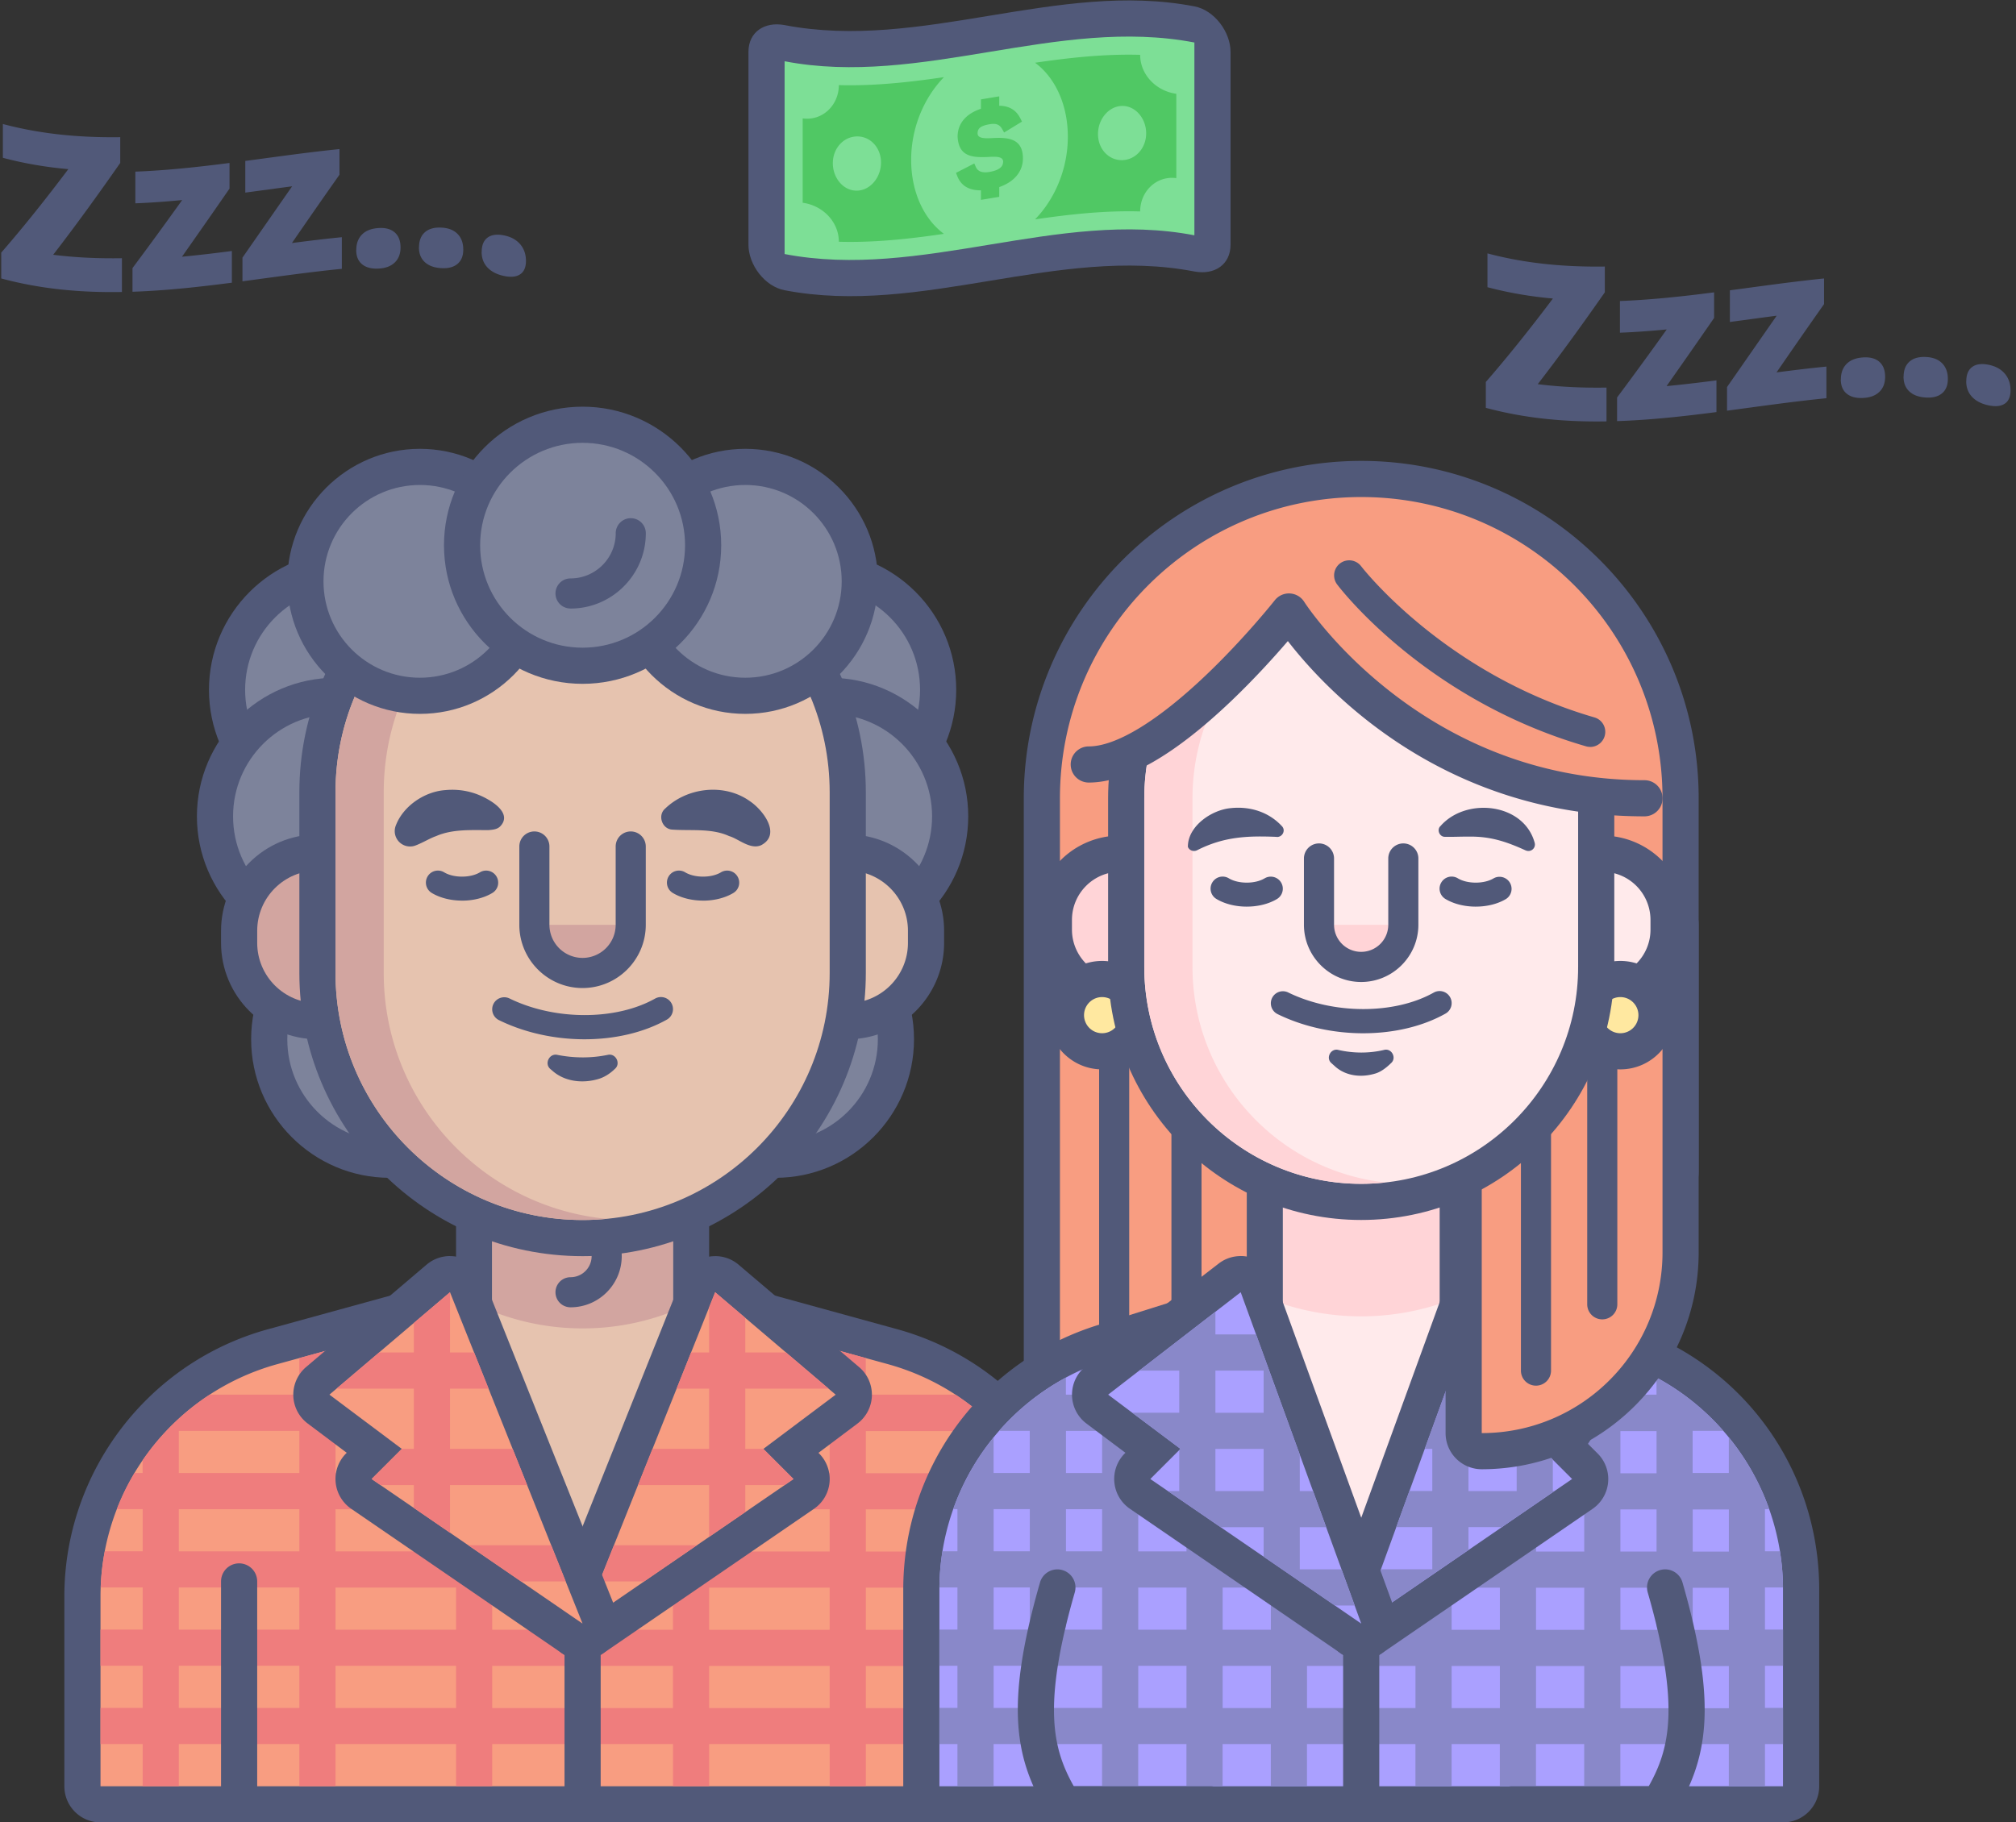
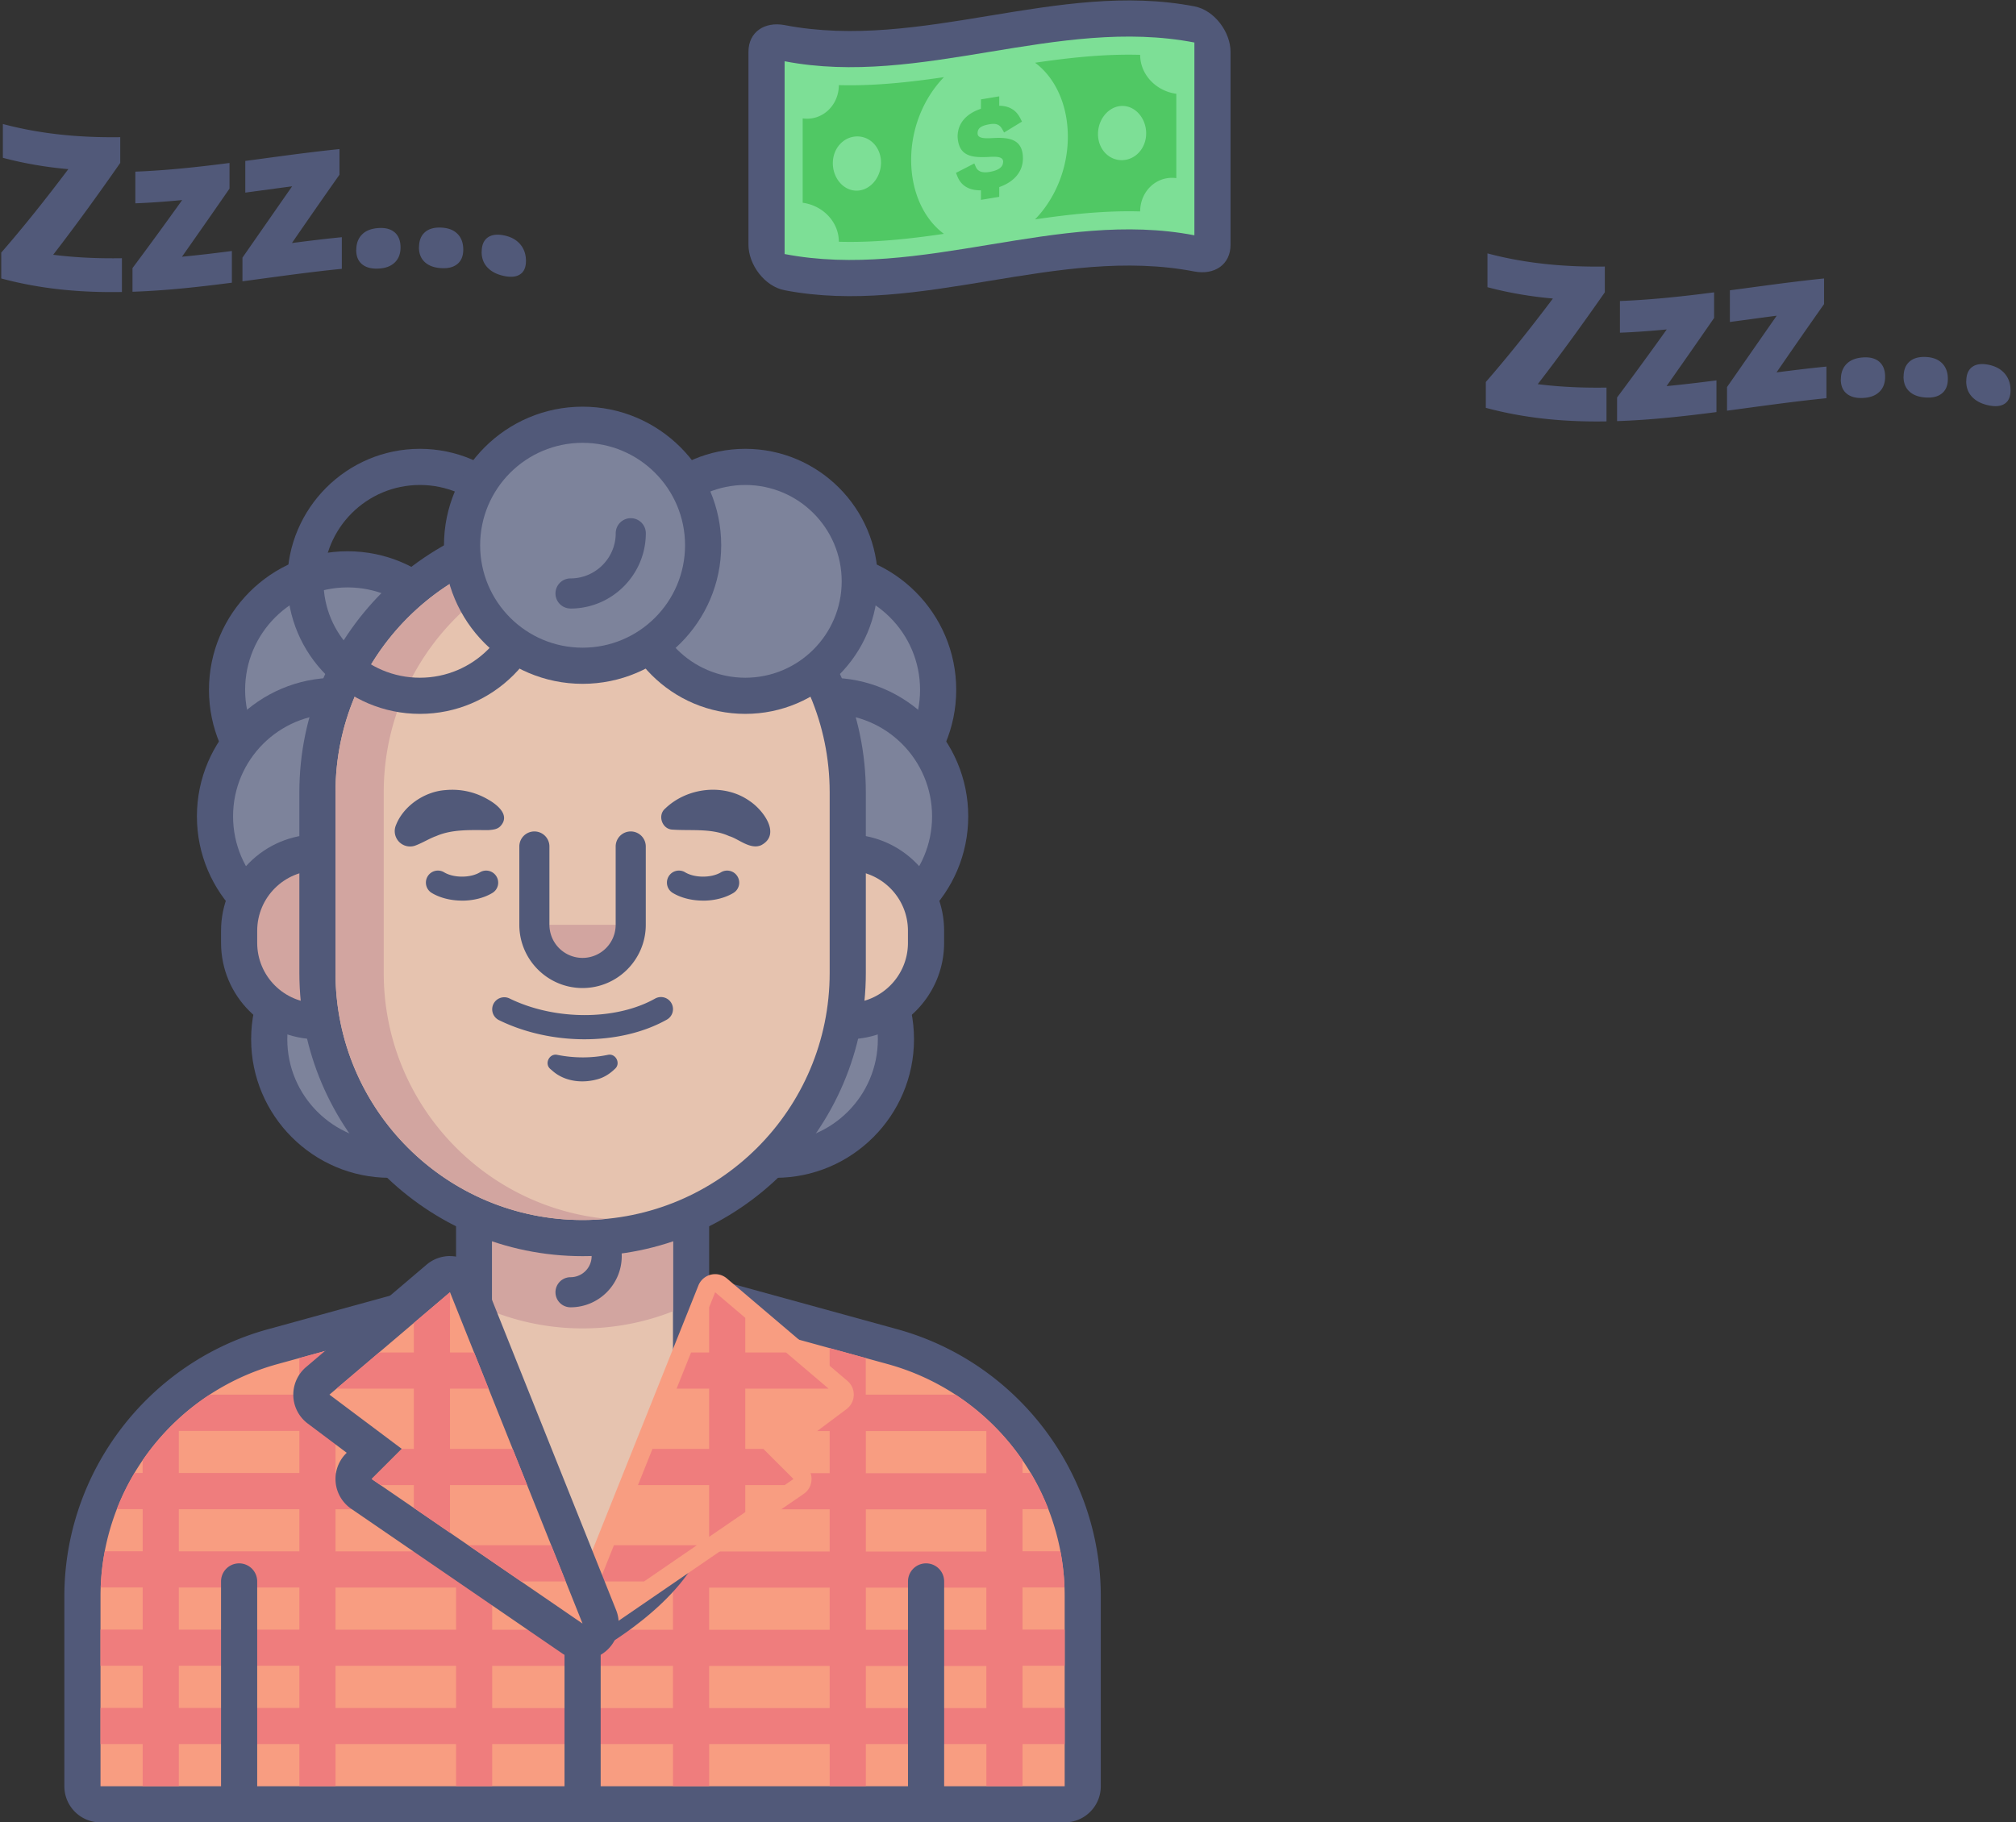
<svg xmlns="http://www.w3.org/2000/svg" width="334" height="302" fill="none">
  <rect width="100%" height="100%" fill="#333333" stroke="none" />
  <g clip-path="url(#a)">
    <path d="M16.652 299.005a2.994 2.994 0 0 1-2.995-2.995v-31.462c0-19.266 12.968-36.285 31.545-41.392l50.526-13.897c.262-.074.524-.104.793-.104.27 0 .532.037.794.104l50.519 13.897c18.576 5.107 31.545 22.126 31.545 41.392v31.462a2.994 2.994 0 0 1-2.995 2.995H16.652z" fill="#F89D81" />
    <path d="m96.521 212.15 50.526 13.897c17.334 4.769 29.344 20.53 29.344 38.501v31.462H16.651v-31.462c0-17.978 12.01-33.739 29.344-38.501l50.519-13.897m0-5.99c-.532 0-1.07.075-1.587.217l-50.519 13.897c-19.872 5.458-33.746 23.668-33.746 44.274v31.462c0 3.31 2.68 5.99 5.99 5.99h159.731c3.31 0 5.991-2.68 5.991-5.99v-31.462c0-20.606-13.875-38.816-33.747-44.282l-50.526-13.897a6.022 6.022 0 0 0-1.587-.217v.008z" fill="#515979" />
    <path d="M158.286 231.123h-14.848v-6.065l-5.99-1.647v7.712h-19.969v-13.2l-5.99-1.648v14.848h-29.95v-14.848l-5.99 1.648v13.2h-19.97v-7.712l-5.99 1.647v6.065H34.743a40.015 40.015 0 0 0-11.112 10.872v2.104h-1.348a39.62 39.62 0 0 0-2.927 5.99h4.283v6.986h-6.275a39.523 39.523 0 0 0-.681 5.99h6.956v6.986h-6.986v5.99h6.986v6.986h-6.986v5.99h6.986v6.986h5.99v-6.986h19.97v6.986h5.99v-6.986h19.968v6.986h5.99v-6.986h29.951v6.986h5.99v-6.986h19.969v6.986h5.99v-6.986h19.969v6.986h5.99v-6.986h6.986v-5.99h-6.986v-6.986h6.986v-5.99h-6.986v-6.986h6.956a39.587 39.587 0 0 0-.681-5.99h-6.275v-6.986h4.283a40.34 40.34 0 0 0-2.927-5.99h-1.348v-2.104a39.815 39.815 0 0 0-11.112-10.872h-.015zM49.597 283.034h-19.97v-6.986h19.97v6.986zm0-12.976h-19.97v-6.985h19.97v6.985zm0-12.976h-19.97v-6.985h19.97v6.985zm0-12.975h-19.97v-6.986h19.97v6.986zm25.96 38.935h-19.97v-6.986h19.97v6.986zm0-12.976h-19.97v-6.986h19.97v6.986zm0-12.976h-19.97v-6.986h19.97v6.986zm0-12.976h-19.97v-6.986h19.97v6.986zm35.94 38.935h-29.95v-6.986h29.95v6.986zm0-12.976h-29.95v-6.986h29.95v6.986zm0-12.976h-29.95v-6.985h29.95v6.985zm0-12.975h-29.95v-6.986h29.95v6.986zm25.959 38.935h-19.969v-6.986h19.969v6.986zm0-12.976h-19.969v-6.986h19.969v6.986zm0-12.976h-19.969v-6.986h19.969v6.986zm0-12.976h-19.969v-6.986h19.969v6.986zm25.959 38.935h-19.969v-6.986h19.969v6.986zm0-12.976h-19.969v-6.986h19.969v6.986zm0-12.976h-19.969v-6.985h19.969v6.985zm0-12.975h-19.969v-6.986h19.969v6.986z" fill="#EF7D7D" />
    <path d="M153.427 299.005a2.994 2.994 0 0 1-2.995-2.995v-33.941a2.994 2.994 0 1 1 5.99 0v33.941a2.994 2.994 0 0 1-2.995 2.995zM96.521 299.005a2.994 2.994 0 0 1-2.995-2.995v-33.941a2.994 2.994 0 1 1 5.99 0v33.941a2.994 2.994 0 0 1-2.995 2.995zM39.616 299.005a2.994 2.994 0 0 1-2.995-2.995v-33.941a2.994 2.994 0 1 1 5.99 0v33.941a2.994 2.994 0 0 1-2.995 2.995z" fill="#515979" />
    <path d="M135.457 134.287c11.028 0 19.969-8.941 19.969-19.97 0-11.028-8.941-19.969-19.969-19.969-11.029 0-19.97 8.941-19.97 19.969 0 11.029 8.941 19.97 19.97 19.97z" fill="#7D839B" />
    <path d="M135.456 97.343c9.375 0 16.975 7.6 16.975 16.974 0 9.375-7.6 16.975-16.975 16.975-9.374 0-16.974-7.6-16.974-16.975 0-9.374 7.6-16.974 16.974-16.974zm0-5.99c-12.661 0-22.964 10.303-22.964 22.964 0 12.662 10.303 22.965 22.964 22.965 12.662 0 22.965-10.303 22.965-22.965 0-12.661-10.303-22.964-22.965-22.964z" fill="#515979" />
    <path d="M57.586 134.287c11.029 0 19.97-8.941 19.97-19.97 0-11.028-8.941-19.969-19.97-19.969-11.029 0-19.97 8.941-19.97 19.969 0 11.029 8.941 19.97 19.97 19.97z" fill="#7D839B" />
    <path d="M57.586 97.343c9.374 0 16.974 7.6 16.974 16.974 0 9.375-7.6 16.975-16.974 16.975s-16.974-7.6-16.974-16.975c0-9.374 7.6-16.974 16.974-16.974zm0-5.99c-12.662 0-22.964 10.303-22.964 22.964 0 12.662 10.302 22.965 22.964 22.965 12.661 0 22.964-10.303 22.964-22.965 0-12.661-10.303-22.964-22.964-22.964z" fill="#515979" />
    <path d="M128.463 192.188c11.029 0 19.97-8.941 19.97-19.969 0-11.029-8.941-19.97-19.97-19.97-11.028 0-19.969 8.941-19.969 19.97 0 11.028 8.941 19.969 19.969 19.969z" fill="#7D839B" />
    <path d="M128.463 155.244c9.375 0 16.975 7.6 16.975 16.975 0 9.374-7.6 16.974-16.975 16.974-9.374 0-16.974-7.6-16.974-16.974 0-9.375 7.6-16.975 16.974-16.975zm0-5.99c-12.661 0-22.964 10.303-22.964 22.965 0 12.661 10.303 22.964 22.964 22.964 12.662 0 22.965-10.303 22.965-22.964 0-12.662-10.303-22.965-22.965-22.965z" fill="#515979" />
    <path d="M64.572 192.188c11.029 0 19.97-8.941 19.97-19.969 0-11.029-8.941-19.97-19.97-19.97-11.029 0-19.97 8.941-19.97 19.97 0 11.028 8.941 19.969 19.97 19.969z" fill="#7D839B" />
    <path d="M64.572 155.244c9.374 0 16.974 7.6 16.974 16.975 0 9.374-7.6 16.974-16.974 16.974-9.375 0-16.975-7.6-16.975-16.974 0-9.375 7.6-16.975 16.975-16.975zm0-5.99c-12.662 0-22.965 10.303-22.965 22.965 0 12.661 10.303 22.964 22.965 22.964 12.661 0 22.964-10.303 22.964-22.964 0-12.662-10.303-22.965-22.964-22.965z" fill="#515979" />
    <path d="M137.448 155.252c11.029 0 19.97-8.941 19.97-19.969 0-11.029-8.941-19.97-19.97-19.97-11.028 0-19.969 8.941-19.969 19.97 0 11.028 8.941 19.969 19.969 19.969z" fill="#7D839B" />
    <path d="M137.448 118.308c9.375 0 16.974 7.6 16.974 16.975 0 9.374-7.599 16.974-16.974 16.974-9.374 0-16.974-7.6-16.974-16.974 0-9.375 7.6-16.975 16.974-16.975zm0-5.99c-12.661 0-22.964 10.303-22.964 22.965 0 12.661 10.303 22.964 22.964 22.964 12.662 0 22.964-10.303 22.964-22.964 0-12.662-10.302-22.965-22.964-22.965z" fill="#515979" />
    <path d="M55.587 155.252c11.029 0 19.97-8.941 19.97-19.969 0-11.029-8.941-19.97-19.97-19.97-11.029 0-19.97 8.941-19.97 19.97 0 11.028 8.941 19.969 19.97 19.969z" fill="#7D839B" />
    <path d="M55.587 118.308c9.374 0 16.974 7.6 16.974 16.975 0 9.374-7.6 16.974-16.974 16.974-9.375 0-16.974-7.6-16.974-16.974 0-9.375 7.6-16.975 16.974-16.975zm0-5.99c-12.662 0-22.964 10.303-22.964 22.965 0 12.661 10.302 22.964 22.964 22.964 12.661 0 22.964-10.303 22.964-22.964 0-12.662-10.303-22.965-22.964-22.965z" fill="#515979" />
    <path d="M96.521 271.054c-.516 0-1.04-.135-1.505-.404-1.684-.981-16.465-9.846-16.465-19.558v-64.894a2.994 2.994 0 0 1 2.995-2.995h29.95a2.994 2.994 0 0 1 2.995 2.995v64.894c0 9.712-14.78 18.584-16.465 19.558a3.012 3.012 0 0 1-1.505.404z" fill="#E6C3AF" />
    <path d="M111.496 186.198v64.894c0 8.274-14.975 16.975-14.975 16.975s-14.975-8.701-14.975-16.975v-64.894h29.95zm0-5.99h-29.95c-3.31 0-5.99 2.68-5.99 5.99v64.894c0 11.157 14.96 20.412 17.955 22.149.929.539 1.97.808 3.01.808 1.041 0 2.082-.269 3.01-.808 2.995-1.745 17.955-11 17.955-22.149v-64.894c0-3.31-2.68-5.99-5.99-5.99z" fill="#515979" />
    <path d="M81.546 192.188v25.113a40.789 40.789 0 0 0 14.975 2.838 40.792 40.792 0 0 0 14.976-2.838v-25.113h-29.95z" fill="#D2A5A0" />
    <path d="M94.522 216.642a2.493 2.493 0 1 1 0-4.987 3.496 3.496 0 1 0 0-6.993 2.493 2.493 0 1 1 0-4.987c4.68 0 8.484 3.804 8.484 8.484s-3.804 8.483-8.484 8.483z" fill="#515979" />
    <path d="M140.443 169.224a2.995 2.995 0 0 1-2.995-2.995v-21.961a2.994 2.994 0 0 1 2.995-2.995c7.158 0 12.976 5.825 12.976 12.975v2c0 7.158-5.825 12.976-12.976 12.976z" fill="#E6C3AF" />
    <path d="M140.443 144.268c5.511 0 9.981 4.47 9.981 9.981v1.999c0 5.511-4.47 9.981-9.981 9.981v-21.961zm0-5.99a5.988 5.988 0 0 0-5.99 5.99v21.961a5.989 5.989 0 0 0 5.99 5.99c8.806 0 15.971-7.166 15.971-15.971v-1.999c0-8.806-7.165-15.971-15.971-15.971z" fill="#515979" />
    <path d="M52.592 169.224c-7.158 0-12.976-5.826-12.976-12.976v-2c0-7.158 5.825-12.975 12.976-12.975a2.994 2.994 0 0 1 2.995 2.995v21.961a2.995 2.995 0 0 1-2.995 2.995z" fill="#D2A5A0" />
    <path d="M52.592 144.268v21.961c-5.51 0-9.98-4.47-9.98-9.981v-1.999c0-5.511 4.47-9.981 9.98-9.981zm0-5.99c-8.805 0-15.97 7.165-15.97 15.971v1.999c0 8.805 7.165 15.971 15.97 15.971 3.31 0 5.99-2.681 5.99-5.99v-21.961c0-3.31-2.68-5.99-5.99-5.99z" fill="#515979" />
    <path d="M96.521 205.164c-24.222 0-43.93-19.707-43.93-43.93v-29.95c0-24.222 19.708-43.93 43.93-43.93s43.93 19.708 43.93 43.93v29.95c0 24.223-19.708 43.93-43.93 43.93z" fill="#E6C3AF" />
    <path d="M96.521 90.357c22.605 0 40.935 18.33 40.935 40.935v29.95c0 22.605-18.33 40.934-40.935 40.934-22.605 0-40.934-18.329-40.934-40.934v-29.95c0-22.605 18.33-40.935 40.934-40.935zm0-5.99c-25.87 0-46.924 21.048-46.924 46.925v29.95c0 25.869 21.047 46.924 46.924 46.924s46.925-21.047 46.925-46.924v-29.95c0-25.87-21.048-46.925-46.925-46.925z" fill="#515979" />
    <path d="M63.576 161.234v-29.95c0-21.257 16.21-38.725 36.936-40.732a41.395 41.395 0 0 0-3.99-.195c-22.606 0-40.935 18.33-40.935 40.935v29.95c0 22.605 18.322 40.934 40.934 40.934 1.348 0 2.68-.067 3.991-.194-20.733-2.007-36.936-19.476-36.936-40.733v-.015z" fill="#D2A5A0" />
    <path d="M104.503 153.253a7.992 7.992 0 0 1-7.99 7.989 7.992 7.992 0 0 1-7.989-7.989h15.979z" fill="#D2A5A0" />
    <path d="M96.521 163.735c-5.78 0-10.482-4.702-10.482-10.482v-12.976a2.493 2.493 0 1 1 4.986 0v12.976a5.496 5.496 0 0 0 5.489 5.488 5.496 5.496 0 0 0 5.488-5.488v-12.976a2.493 2.493 0 1 1 4.987 0v12.976c0 5.78-4.702 10.482-10.483 10.482h.015z" fill="#515979" />
-     <path d="M69.566 115.313c10.475 0 18.966-8.491 18.966-18.966 0-10.474-8.491-18.966-18.966-18.966-10.475 0-18.966 8.492-18.966 18.966 0 10.475 8.491 18.966 18.966 18.966z" fill="#7D839B" />
    <path d="M69.566 80.369c8.82 0 15.97 7.15 15.97 15.97 0 8.821-7.15 15.972-15.97 15.972S53.595 105.16 53.595 96.34s7.15-15.971 15.971-15.971zm0-5.99c-12.107 0-21.961 9.853-21.961 21.96 0 12.108 9.854 21.962 21.961 21.962s21.96-9.854 21.96-21.961c0-12.108-9.853-21.961-21.96-21.961z" fill="#515979" />
    <path d="M123.477 115.313c10.474 0 18.966-8.491 18.966-18.966 0-10.474-8.492-18.966-18.966-18.966-10.475 0-18.966 8.492-18.966 18.966 0 10.475 8.491 18.966 18.966 18.966z" fill="#7D839B" />
    <path d="M123.477 80.369c8.82 0 15.971 7.15 15.971 15.97 0 8.821-7.151 15.972-15.971 15.972-8.821 0-15.971-7.151-15.971-15.971s7.15-15.971 15.971-15.971zm0-5.99c-12.108 0-21.961 9.853-21.961 21.96 0 12.108 9.853 21.962 21.961 21.962 12.107 0 21.961-9.854 21.961-21.961 0-12.108-9.854-21.961-21.961-21.961z" fill="#515979" />
    <path d="M96.522 110.327c11.028 0 19.969-8.941 19.969-19.97 0-11.028-8.941-19.97-19.97-19.97-11.028 0-19.969 8.942-19.969 19.97 0 11.029 8.94 19.97 19.97 19.97z" fill="#7D839B" />
    <path d="M96.521 73.383c9.375 0 16.975 7.6 16.975 16.974 0 9.375-7.6 16.975-16.975 16.975-9.374 0-16.974-7.6-16.974-16.975 0-9.374 7.6-16.974 16.974-16.974zm0-5.99c-12.661 0-22.964 10.303-22.964 22.964 0 12.662 10.303 22.965 22.964 22.965 12.662 0 22.965-10.303 22.965-22.965 0-12.661-10.303-22.964-22.965-22.964z" fill="#515979" />
    <path d="M94.522 100.84a2.493 2.493 0 1 1 0-4.987c4.126 0 7.488-3.362 7.488-7.487a2.492 2.492 0 1 1 4.986 0c0 6.88-5.6 12.481-12.481 12.481l.007-.007zM76.552 149.247c-1.812 0-3.616-.427-5.024-1.273a1.999 1.999 0 0 1-.681-2.741 1.99 1.99 0 0 1 2.74-.673c1.58.95 4.343.95 5.923 0a1.991 1.991 0 0 1 2.74.681c.57.943.27 2.171-.681 2.74-1.408.846-3.22 1.273-5.024 1.273l.007-.007zM116.483 149.247c-1.812 0-3.616-.427-5.024-1.273a1.999 1.999 0 0 1-.681-2.741 1.989 1.989 0 0 1 2.74-.673c1.58.95 4.343.95 5.923 0a1.991 1.991 0 0 1 2.74.681c.569.943.27 2.171-.681 2.74-1.408.846-3.22 1.273-5.024 1.273l.007-.007zM96.851 172.226c-4.874 0-9.869-1.056-14.189-3.175a1.999 1.999 0 0 1-.913-2.673 2 2 0 0 1 2.673-.913c7.472 3.661 17.603 3.669 24.102.022a1.988 1.988 0 0 1 2.718.764 1.994 1.994 0 0 1-.764 2.718c-3.863 2.171-8.685 3.257-13.627 3.257zM110.141 134.055c3.647-3.579 9.846-4.321 14.092-1.288 2.254 1.512 5.234 5.54 1.864 7.3-1.804.801-3.803-1.108-5.301-1.512-2.92-1.341-6.319-.847-9.464-1.079-1.647-.127-2.389-2.321-1.191-3.429v.008zM80.985 137.566c-2.928 0-6.05-.187-8.746.996-.936.315-2.119 1.048-3.287 1.505a2.543 2.543 0 0 1-3.347-3.339c1.25-3.19 4.755-5.564 8.192-5.796 2.59-.239 5.009.337 7.158 1.61 1.452.839 3.616 2.568 1.962 4.35-.495.554-1.258.607-1.932.667v.007zM92.336 174.809c2.755.547 5.608.569 8.356 0 1.333-.314 2.209 1.46 1.176 2.329-.802.786-1.798 1.422-2.838 1.7-2.449.703-5.279.434-7.308-1.221l-.54-.464c-1.047-.876-.157-2.643 1.154-2.344z" fill="#515979" />
    <path d="M96.521 272.05a2.96 2.96 0 0 1-1.872-.659 2.983 2.983 0 0 1-.906-3.452l21.961-54.906a2.994 2.994 0 0 1 4.718-1.175l19.969 16.974a3.005 3.005 0 0 1 1.056 2.373 3.002 3.002 0 0 1-1.198 2.307l-9.218 6.911 2.546 2.553a2.999 2.999 0 0 1-.427 4.59l-34.944 23.96c-.51.352-1.1.524-1.692.524h.007z" fill="#F89D81" />
-     <path d="m118.482 214.149 19.969 16.974-11.98 8.985 4.995 4.994-34.945 23.961 21.961-54.907m0-5.99a5.976 5.976 0 0 0-5.556 3.759l-21.96 54.906a5.997 5.997 0 0 0 1.819 6.904 5.973 5.973 0 0 0 3.744 1.31 5.936 5.936 0 0 0 3.384-1.048l34.944-23.96a5.986 5.986 0 0 0 .847-9.173l-.105-.104 6.454-4.845a5.992 5.992 0 0 0 2.396-4.612 5.996 5.996 0 0 0-2.111-4.747l-19.97-16.975a5.99 5.99 0 0 0-3.878-1.422l-.008.007z" fill="#515979" />
    <path d="m101.71 256.079-2.396 5.99h7.398l8.73-5.99H101.71zM123.477 224.13v-5.736l-4.995-4.245-.995 2.493v7.488h-2.995l-2.396 5.99h5.391v9.988h-9.39l-2.396 5.99h11.786v8.581l5.99-4.103v-4.478h6.529l1.452-1.003-4.986-4.987h-2.995v-9.988h13.799l-7.046-5.99h-6.753z" fill="#EF7D7D" />
    <path d="M96.521 272.05a2.968 2.968 0 0 1-1.692-.524l-34.944-23.96a3 3 0 0 1-.427-4.59l2.546-2.553-9.218-6.911a3.01 3.01 0 0 1-1.197-2.307 2.98 2.98 0 0 1 1.055-2.373l19.97-16.974a2.99 2.99 0 0 1 4.717 1.175l21.96 54.906a3.005 3.005 0 0 1-.905 3.452 3.007 3.007 0 0 1-1.872.659h.007z" fill="#F89D81" />
    <path d="m74.553 214.149 21.96 54.906-34.944-23.96 4.994-4.994-11.98-8.985 19.97-16.975m0-5.99a5.992 5.992 0 0 0-3.879 1.423l-19.97 16.974a6.018 6.018 0 0 0-2.11 4.747 5.982 5.982 0 0 0 2.395 4.613l6.455 4.844-.105.105a5.985 5.985 0 0 0 .846 9.172l34.944 23.96a5.972 5.972 0 0 0 3.385 1.049 5.99 5.99 0 0 0 5.563-8.214l-21.961-54.906a5.987 5.987 0 0 0-4.118-3.587 5.887 5.887 0 0 0-1.438-.172l-.007-.008z" fill="#515979" />
    <path d="M74.553 224.13v-9.981l-5.99 5.091v4.89h-5.75l-7.054 5.99h12.804v9.988h-1.992l-4.994 4.987 1.453 1.003h5.533v3.789l5.99 4.111v-7.9h12.781l-2.396-5.99H74.553v-9.988h6.394l-2.396-5.99h-3.998zM86.33 262.069h7.391l-2.396-5.99H77.593l8.738 5.99z" fill="#EF7D7D" />
  </g>
  <g clip-path="url(#b)">
    <path d="M175.605 247.094a3.002 3.002 0 0 1-2.995-2.995V132.287c0-29.178 23.735-52.914 52.907-52.914 29.171 0 52.914 23.736 52.914 52.914v61.9a3.004 3.004 0 0 1-1.654 2.681l-99.832 49.912a3.041 3.041 0 0 1-1.34.314z" fill="#F89D81" />
    <path d="M225.517 82.368c27.569 0 49.919 22.35 49.919 49.92v61.899l-99.831 49.912V132.288c0-27.57 22.35-49.92 49.919-49.92m0-5.99c-30.833 0-55.909 25.083-55.909 55.91v111.811a6.011 6.011 0 0 0 2.838 5.099 5.99 5.99 0 0 0 3.152.891c.913 0 1.834-.21 2.68-.629l99.832-49.919a6 6 0 0 0 3.309-5.361v-61.9c0-30.819-25.083-55.902-55.909-55.902h.007z" fill="#515979" />
    <path d="M196.57 222.632a2.492 2.492 0 0 1-2.493-2.493v-45.921a2.492 2.492 0 1 1 4.986 0v45.921a2.492 2.492 0 0 1-2.493 2.493zM184.59 222.632a2.492 2.492 0 0 1-2.493-2.493v-45.921a2.492 2.492 0 1 1 4.986 0v45.921a2.492 2.492 0 0 1-2.493 2.493z" fill="#515979" />
    <path d="M155.636 299.005a2.994 2.994 0 0 1-2.995-2.995v-32.586c0-18.846 12.077-35.303 30.055-40.956l41.922-13.179a3.069 3.069 0 0 1 1.797 0l41.923 13.179c17.978 5.653 30.055 22.11 30.055 40.956v32.586a2.994 2.994 0 0 1-2.995 2.995H155.636z" fill="#AAA0FF" />
    <path d="m225.517 212.15 41.923 13.178c16.637 5.226 27.958 20.65 27.958 38.096v32.586H155.636v-32.586c0-17.446 11.321-32.87 27.958-38.096l41.923-13.178zm0-5.99c-.607 0-1.213.089-1.797.277l-41.923 13.178c-19.228 6.042-32.151 23.653-32.151 43.809v32.586c0 3.31 2.68 5.99 5.99 5.99h139.77c3.309 0 5.99-2.68 5.99-5.99v-32.586c0-20.156-12.924-37.767-32.152-43.809l-41.923-13.178a5.857 5.857 0 0 0-1.797-.277h-.007z" fill="#515979" />
    <path d="M286.42 244.099h-5.99v-6.986h5.077a39.721 39.721 0 0 0-11.067-8.82v2.83h-5.99v-5.451c-.337-.112-.666-.232-1.003-.337l-4.987-1.565v7.361h-7.989v-9.869l-5.99-1.879v11.755h-7.989v-14.264l-5.773-1.812a3.004 3.004 0 0 0-.217 1.101v14.975h-17.97v-14.975c0-.389-.083-.764-.218-1.101l-5.772 1.812v14.264h-7.99v-11.755l-5.99 1.879v9.869h-7.989v-7.361l-4.987 1.565c-.337.105-.673.225-1.003.337v5.451h-5.99v-2.83a40.008 40.008 0 0 0-11.067 8.82h5.077v6.986h-5.99v-5.9a39.861 39.861 0 0 0-6.686 11.89h.696v6.986h-2.486a40.802 40.802 0 0 0-.502 5.99h2.988v6.986h-2.995v5.99h2.995v6.986h-2.995v5.99h2.995v6.986h5.99v-6.986h17.97v6.986h5.99v-6.986h7.989v6.986h5.99v-6.986h7.99v6.986h5.99v-6.986h17.97v6.986h5.99v-6.986h7.989v6.986h5.99v-6.986h7.989v6.986h5.99v-6.986h17.97v6.986h5.99v-6.986h2.995v-5.99h-2.995v-6.986h2.995v-5.99h-2.995v-6.986h2.988a39.603 39.603 0 0 0-.502-5.99h-2.486v-6.986h.697a39.864 39.864 0 0 0-6.687-11.89v5.9zm-121.8 5.99h5.991v6.986h-5.991v-6.986zm0 12.976h5.991v5.99c0 .352.074.681.179.996h-6.17v-6.986zm17.971 19.969H164.62v-6.986h17.971v6.986zm0-12.976h-6.17a2.94 2.94 0 0 0 .18-.995v-5.991h5.99v6.986zm0-12.976h-5.99v-6.985h5.99v6.985zm0-12.975h-5.99v-6.986h5.99v6.986zm13.979 38.935h-7.989v-6.986h7.989v6.986zm0-12.976h-7.989v-6.986h7.989v6.986zm0-12.976h-7.989v-6.986h7.989v6.986zm0-12.976h-7.989v-6.986h7.989v6.986zm13.979 38.935h-7.989v-6.986h7.989v6.986zm0-12.976h-7.989v-6.986h7.989v6.986zm0-12.976h-7.989v-6.985h7.989v6.985zm0-12.976h-7.989v-6.985h7.989v6.985zm23.96 38.936h-17.97v-6.986h17.97v6.986zm0-12.976h-17.97v-6.986h17.97v6.986zm0-12.976h-17.97v-6.986h17.97v6.986zm0-12.976h-17.97v-6.986h17.97v6.986zm13.979 38.935h-7.989v-6.986h7.989v6.986zm0-12.976h-7.989v-6.986h7.989v6.986zm0-12.976h-7.989v-6.985h7.989v6.985zm0-12.976h-7.989v-6.985h7.989v6.985zm13.98 38.936h-7.989v-6.986h7.989v6.986zm0-12.976h-7.989v-6.986h7.989v6.986zm0-12.976h-7.989v-6.986h7.989v6.986zm0-12.976h-7.989v-6.986h7.989v6.986zm5.99-6.986h5.99v6.986h-5.99v-6.986zm0 12.976h5.99v6.986h-5.99v-6.986zm0 12.976h5.99v5.99c0 .352.075.681.179.996h-6.169v-6.986zm17.97 19.969h-17.97v-6.986h17.97v6.986zm0-12.976h-6.17a2.94 2.94 0 0 0 .18-.996v-5.99h5.99v6.986zm0-12.976h-5.99v-6.986h5.99v6.986z" fill="#8988C9" />
    <path d="M225.517 299.005a2.994 2.994 0 0 1-2.995-2.995v-33.941a2.994 2.994 0 0 1 2.995-2.995 2.994 2.994 0 0 1 2.995 2.995v33.941a2.994 2.994 0 0 1-2.995 2.995z" fill="#515979" />
    <path d="M225.517 269.055c-.824 0-1.61-.337-2.172-.936-1.415-1.49-13.799-14.825-13.799-24.02v-61.9a2.994 2.994 0 0 1 2.995-2.995H238.5a2.994 2.994 0 0 1 2.995 2.995v61.9c0 9.202-12.384 22.538-13.799 24.02a3 3 0 0 1-2.172.936h-.007z" fill="#FFEAEB" />
    <path d="M238.5 182.2v61.899c0 8.274-12.976 21.961-12.976 21.961s-12.976-13.695-12.976-21.961V182.2h25.959m0-5.991h-25.959a5.99 5.99 0 0 0-5.99 5.991v61.899c0 10.146 12.182 23.511 14.623 26.087a6.007 6.007 0 0 0 4.351 1.872 5.976 5.976 0 0 0 4.35-1.872c2.441-2.576 14.623-15.941 14.623-26.087V182.2a5.99 5.99 0 0 0-5.99-5.991h-.008z" fill="#515979" />
    <path d="M212.541 186.198v29.883a41.803 41.803 0 0 0 12.976 2.059c4.53 0 8.887-.734 12.976-2.059v-29.883h-25.96.008z" fill="#FFD4D7" />
    <path d="M274.867 302H250.54a2.994 2.994 0 0 1-2.995-2.995 2.994 2.994 0 0 1 2.995-2.995h22.612c3.452-6.162 5.264-13.245-.164-32.114a2.992 2.992 0 0 1 2.051-3.706 2.983 2.983 0 0 1 3.707 2.051c5.922 20.591 4.103 29.351-1.311 38.314a2.982 2.982 0 0 1-2.561 1.445h-.007zM200.501 302h-24.327a2.984 2.984 0 0 1-2.561-1.445c-5.421-8.962-7.233-17.73-1.31-38.314a2.995 2.995 0 0 1 5.758 1.655c-5.429 18.869-3.617 25.952-.165 32.114h22.613a2.994 2.994 0 1 1 0 5.99h-.008z" fill="#515979" />
-     <path d="M225.517 272.05c-.652 0-1.296-.21-1.835-.629a3.003 3.003 0 0 1-.98-3.392l19.969-54.906a2.994 2.994 0 0 1 3.721-1.827l21.961 6.986a3.021 3.021 0 0 1 1.909 1.827 2.99 2.99 0 0 1-.284 2.628l-10.7 16.944 3.295 3.302a2.998 2.998 0 0 1-.427 4.59l-34.944 23.96a2.972 2.972 0 0 1-1.693.525l.008-.008z" fill="#AAA0FF" />
    <path d="m245.486 214.149 21.961 6.986-11.98 18.966 4.994 4.994-34.944 23.96 19.969-54.906zm0-5.99a5.996 5.996 0 0 0-5.631 3.946l-19.969 54.906a5.99 5.99 0 0 0 1.962 6.784 6.013 6.013 0 0 0 3.669 1.258 5.988 5.988 0 0 0 3.384-1.049l34.944-23.96a5.983 5.983 0 0 0 .846-9.172l-1.602-1.602 9.427-14.923a5.997 5.997 0 0 0 .562-5.249 5.99 5.99 0 0 0-3.812-3.654l-21.961-6.986a5.93 5.93 0 0 0-1.819-.284v-.015z" fill="#515979" />
    <path d="M257.264 227.125h6.402l3.781-5.99h-10.183v-3.242l-5.99-1.91v5.144h-7.989v-.951l-7.241 19.917h1.251v6.986h-3.796l-2.179 5.99h5.975v6.986h-8.514l-2.178 5.99h3.279l13.403-9.195v-3.788h5.526l8.738-5.99h-.285v-5.189l-1.797-1.797 3.781-5.99h-1.984v-6.986.015zm-5.99 19.969h-7.989v-6.986h7.989v6.986zm0-12.976h-7.989v-6.986h7.989v6.986z" fill="#8988C9" />
    <path d="M225.517 272.05a2.966 2.966 0 0 1-1.692-.524l-34.945-23.96a3.005 3.005 0 0 1-1.288-2.194 3.006 3.006 0 0 1 .861-2.396l2.546-2.553-9.217-6.911a2.995 2.995 0 0 1-.037-4.762l21.961-16.975a2.978 2.978 0 0 1 1.834-.621 3.01 3.01 0 0 1 2.815 1.977l19.97 54.906a3 3 0 0 1-2.816 4.021l.008-.008z" fill="#AAA0FF" />
    <path d="m205.555 214.149 19.969 54.906-34.944-23.96 4.994-4.994-11.98-8.985 21.961-16.975m0-5.99c-1.31 0-2.598.427-3.661 1.251l-21.961 16.974a5.99 5.99 0 0 0 .067 9.532l6.454 4.844-.104.105a5.983 5.983 0 0 0-1.73 4.784 5.982 5.982 0 0 0 2.576 4.388l34.944 23.96a5.972 5.972 0 0 0 3.384 1.049 5.97 5.97 0 0 0 3.669-1.258 5.99 5.99 0 0 0 1.962-6.784l-19.969-54.906a5.991 5.991 0 0 0-5.631-3.946v.007z" fill="#515979" />
    <path d="M201.362 221.135v-3.752l-12.601 9.742h6.611v6.986h-7.787l7.989 5.99-.202.202v6.791h-1.879l8.738 5.99h7.12v4.882l11.808 8.094h3.28l-2.179-5.99h-6.919v-6.986h4.373l-2.179-5.99h-2.194v-6.042l-7.24-19.917h-6.739zm7.989 25.959h-7.989v-6.986h7.989v6.986zm0-12.976h-7.989v-6.986h7.989v6.986z" fill="#8988C9" />
    <path d="M185.586 165.031c-6.058 0-10.984-4.927-10.984-10.985v-1.595c0-6.057 4.926-10.984 10.984-10.984a2.994 2.994 0 0 1 2.995 2.995v17.574a2.994 2.994 0 0 1-2.995 2.995z" fill="#FFD4D7" />
    <path d="M185.586 144.462v17.574c-4.41 0-7.99-3.58-7.99-7.99v-1.595c0-4.41 3.58-7.989 7.99-7.989zm0-5.99a13.876 13.876 0 0 0-9.884 4.096 13.875 13.875 0 0 0-4.096 9.883v1.595c0 7.705 6.268 13.98 13.98 13.98a5.989 5.989 0 0 0 5.99-5.99v-17.574a5.989 5.989 0 0 0-5.99-5.99z" fill="#515979" />
    <path d="M182.591 174.218a5.99 5.99 0 1 0 0-11.98 5.99 5.99 0 0 0 0 11.98z" fill="#FFE8A0" />
    <path d="M182.591 165.233a2.994 2.994 0 1 1 .001 5.989 2.994 2.994 0 0 1-.001-5.989zm0-5.99c-4.957 0-8.986 4.028-8.986 8.985 0 4.956 4.029 8.985 8.986 8.985 4.956 0 8.985-4.029 8.985-8.985 0-4.957-4.029-8.985-8.985-8.985z" fill="#515979" />
    <path d="M245.486 240.483a2.994 2.994 0 0 1-2.995-2.995v-84.235a2.994 2.994 0 0 1 2.995-2.995h29.95a2.994 2.994 0 0 1 2.995 2.995v54.284c0 18.165-14.78 32.946-32.945 32.946z" fill="#F89D81" />
    <path d="M275.436 153.253v54.284c0 16.54-13.41 29.951-29.95 29.951v-84.235h29.95zm0-5.99h-29.95a5.988 5.988 0 0 0-5.99 5.99v84.235a5.989 5.989 0 0 0 5.99 5.99c19.82 0 35.94-16.121 35.94-35.941v-54.284c0-3.31-2.68-5.99-5.99-5.99z" fill="#515979" />
-     <path d="M254.471 229.626a2.493 2.493 0 0 1-2.493-2.494v-45.921a2.492 2.492 0 0 1 2.493-2.493 2.492 2.492 0 0 1 2.494 2.493v45.921a2.493 2.493 0 0 1-2.494 2.494zM265.455 218.641a2.492 2.492 0 0 1-2.493-2.493v-45.921a2.492 2.492 0 0 1 2.493-2.493 2.492 2.492 0 0 1 2.494 2.493v45.921a2.492 2.492 0 0 1-2.494 2.493z" fill="#515979" />
    <path d="M265.455 165.031a2.995 2.995 0 0 1-2.995-2.995v-17.574a2.994 2.994 0 0 1 2.995-2.995c6.058 0 10.985 4.927 10.985 10.984v1.595c0 6.058-4.927 10.985-10.985 10.985z" fill="#FFEAEB" />
    <path d="M265.455 144.462a7.992 7.992 0 0 1 7.99 7.989v1.595c0 4.41-3.579 7.99-7.99 7.99v-17.574zm0-5.99a5.989 5.989 0 0 0-5.99 5.99v17.574c0 1.587.629 3.114 1.752 4.237a5.996 5.996 0 0 0 4.238 1.753c7.705 0 13.98-6.267 13.98-13.98v-1.595c0-7.704-6.267-13.979-13.98-13.979z" fill="#515979" />
    <path d="M268.45 174.218a5.99 5.99 0 1 0 .001-11.98 5.99 5.99 0 0 0-.001 11.98z" fill="#FFE8A0" />
    <path d="M268.45 165.233a2.994 2.994 0 1 1 .001 5.991 2.994 2.994 0 0 1-.001-5.991zm0-5.99c-4.956 0-8.985 4.028-8.985 8.985 0 4.956 4.029 8.985 8.985 8.985 4.957 0 8.985-4.029 8.985-8.985 0-4.957-4.028-8.985-8.985-8.985z" fill="#515979" />
    <path d="M225.517 199.174c-21.467 0-38.935-17.469-38.935-38.936v-27.951c0-21.466 17.468-38.935 38.935-38.935 21.467 0 38.935 17.469 38.935 38.935v27.951c0 21.467-17.468 38.936-38.935 38.936z" fill="#FFEAEB" />
    <path d="M225.517 96.347c19.849 0 35.94 16.091 35.94 35.941v27.951c0 19.849-16.091 35.94-35.94 35.94-19.85 0-35.941-16.091-35.941-35.94v-27.951c0-19.85 16.091-35.94 35.941-35.94zm0-5.99c-23.122 0-41.931 18.809-41.931 41.931v27.951c0 23.121 18.809 41.93 41.931 41.93 23.121 0 41.93-18.809 41.93-41.93v-27.951c0-23.122-18.809-41.93-41.93-41.93z" fill="#515979" />
    <path d="M197.566 160.239v-27.951c0-18.502 13.979-33.724 31.949-35.716a36.985 36.985 0 0 0-3.991-.225c-19.849 0-35.94 16.091-35.94 35.941v27.951c0 19.849 16.091 35.94 35.94 35.94 1.348 0 2.681-.083 3.991-.225-17.97-1.984-31.949-17.214-31.949-35.715z" fill="#FFD4D7" />
    <path d="M232.51 153.253a6.988 6.988 0 0 1-6.986 6.986 6.988 6.988 0 0 1-6.985-6.986h13.979-.008z" fill="#FFD4D7" />
    <path d="M225.854 171.23c-4.875 0-9.869-1.055-14.189-3.174a1.997 1.997 0 1 1 1.76-3.587c7.472 3.661 17.61 3.669 24.102.022a1.992 1.992 0 0 1 2.718.764 1.993 1.993 0 0 1-.764 2.718c-3.863 2.172-8.685 3.257-13.627 3.257zM221.736 173.993c2.471.569 5.091.584 7.555 0 1.265-.352 2.148 1.333 1.175 2.179-.771.764-1.767 1.535-2.77 1.775-2.157.621-4.598.389-6.38-1.109l-.733-.658c-.996-.862-.09-2.524 1.16-2.187h-.007z" fill="#515979" />
    <path d="M178.383 126.679c13.17 0 35.161-25.345 35.161-25.345s21.422 30.946 60.897 30.946l-3.991-18.861-9.188-11.86-15.102-10.708-21.197-4.634-21.459 4.926-14.564 10.393-7.824 10.662-2.726 14.481h-.007z" fill="#F89D81" />
    <path d="M272.441 135.282c-33.267 0-52.667-20.762-59.077-29.044-2.141 2.494-5.473 6.2-9.396 9.944-9.397 8.955-17.327 13.5-23.586 13.5a2.994 2.994 0 0 1-2.995-2.995 2.994 2.994 0 0 1 2.995-2.995c4.522 0 11.418-4.193 19.407-11.801 6.425-6.117 11.359-12.347 11.404-12.407a2.987 2.987 0 0 1 2.516-1.138 2.991 2.991 0 0 1 2.373 1.4c.188.293 19.101 29.546 56.367 29.546a2.995 2.995 0 0 1 0 5.99h-.008z" fill="#515979" />
    <path d="M263.456 123.774c-.232 0-.464-.03-.696-.097-26.521-7.69-40.643-26.042-41.227-26.82a2.496 2.496 0 1 1 3.984-3.01c.134.172 13.769 17.827 38.635 25.038a2.487 2.487 0 0 1 1.7 3.092 2.5 2.5 0 0 1-2.396 1.805v-.008zM225.517 162.732c-5.226 0-9.487-4.253-9.487-9.487v-10.984a2.492 2.492 0 0 1 2.494-2.493 2.492 2.492 0 0 1 2.493 2.493v10.984a4.496 4.496 0 0 0 4.493 4.493 4.496 4.496 0 0 0 4.492-4.493v-10.984a2.492 2.492 0 0 1 2.493-2.493 2.492 2.492 0 0 1 2.494 2.493v10.984c0 5.226-4.253 9.487-9.487 9.487h.015zM206.551 150.243c-1.812 0-3.617-.427-5.024-1.273a1.989 1.989 0 0 1-.674-2.741 1.99 1.99 0 0 1 2.74-.674c1.58.951 4.343.951 5.923 0a1.996 1.996 0 0 1 2.067 3.415c-1.408.853-3.22 1.273-5.025 1.273h-.007zM244.49 150.243c-1.812 0-3.616-.427-5.024-1.273a1.99 1.99 0 0 1-.674-2.741 1.99 1.99 0 0 1 2.741-.674c1.58.951 4.343.951 5.922 0a1.997 1.997 0 0 1 2.067 3.415c-1.408.853-3.22 1.273-5.024 1.273h-.008zM238.62 136.93c4.208-4.882 13.829-3.894 15.634 2.725a1.071 1.071 0 0 1-.734 1.326c-.292.089-.577.029-.839-.09-3.257-1.483-5.892-2.321-9.426-2.247-1.191-.015-2.539.06-3.871.03-.877.015-1.371-1.123-.772-1.752l.008.008zM211.462 138.682c-4.829-.202-8.715-.023-13.118 2.209-.576.292-1.303.067-1.542-.554-.023-3.415 3.908-6.133 7.113-6.417 3.19-.337 6.312.644 8.491 3.017.659.734 0 1.88-.959 1.752l.015-.007z" fill="#515979" />
  </g>
  <g clip-path="url(#c)" fill="#515979">
    <path d="M266.157 69.831c-6.664.112-13.328-.45-19.992-2.246v-4.283c3.706-4.26 7.405-8.903 11.112-13.83-3.617-.321-7.233-.92-10.842-1.879v-5.6c6.484 1.722 12.961 2.268 19.445 2.178v4.268c-3.707 5.316-7.405 10.423-11.112 15.222 3.796.48 7.593.63 11.389.57v5.6zM284.366 68.289c-5.488.711-10.976 1.318-16.457 1.497V65.87a674.637 674.637 0 0 0 8.229-11.276c-2.584.247-5.174.442-7.758.54v-5.25c5.204-.202 10.401-.763 15.604-1.437v4.245a1556.767 1556.767 0 0 1-7.876 11.291c2.755-.262 5.51-.591 8.266-.95v5.248l-.008.008zM302.584 65.99c-5.489.547-10.977 1.34-16.458 2.067V64.14c2.74-3.939 5.488-7.892 8.229-11.823-2.583.337-5.174.696-7.757 1.04V48.11c5.204-.689 10.4-1.438 15.604-1.962v4.245c-2.628 3.73-5.257 7.51-7.877 11.322 2.755-.36 5.511-.697 8.266-.966v5.248l-.007-.007zM304.987 62.86c0-1.078.322-1.931.959-2.568.636-.636 1.564-.996 2.777-1.063 1.161-.068 2.045.194 2.666.756s.928 1.385.928 2.464c0 1.055-.322 1.879-.958 2.493-.636.614-1.52.943-2.643 1.003-1.161.068-2.074-.157-2.741-.689-.666-.531-1.003-1.325-1.003-2.396h.015zM315.38 62.419c0-1.079.322-1.91.958-2.479.637-.576 1.565-.846 2.778-.779 1.161.06 2.044.42 2.666 1.064.621.636.928 1.505.928 2.575 0 1.056-.322 1.842-.958 2.374-.637.539-1.52.764-2.643.704-1.161-.06-2.075-.375-2.741-.974-.666-.599-1.003-1.422-1.003-2.485h.015zM325.765 63.167c0-1.078.322-1.864.958-2.343.637-.48 1.565-.622 2.778-.367 1.161.24 2.044.749 2.666 1.49.621.741.928 1.662.928 2.733 0 1.055-.322 1.79-.958 2.216-.637.427-1.52.517-2.643.285-1.161-.24-2.074-.69-2.741-1.378-.666-.689-1.003-1.565-1.003-2.628l.015-.008z" />
  </g>
  <g clip-path="url(#d)" fill="#515979">
    <path d="M20.198 48.39c-6.664.113-13.328-.448-19.991-2.245v-4.283c3.706-4.26 7.405-8.903 11.111-13.83-3.616-.322-7.233-.92-10.842-1.88v-5.6c6.484 1.722 12.961 2.269 19.445 2.18v4.267c-3.706 5.316-7.405 10.423-11.111 15.222 3.796.48 7.592.63 11.388.57v5.6zM38.408 46.849c-5.489.71-10.977 1.317-16.458 1.497V44.43a668.63 668.63 0 0 0 8.229-11.276c-2.583.247-5.174.441-7.757.539v-5.249c5.204-.202 10.4-.764 15.604-1.438v4.246a1544.252 1544.252 0 0 1-7.877 11.291c2.755-.262 5.51-.591 8.266-.95v5.248l-.007.008zM56.625 44.55c-5.488.546-10.977 1.34-16.458 2.066V42.7c2.74-3.938 5.489-7.892 8.23-11.823-2.584.337-5.175.697-7.758 1.041V26.67c5.204-.69 10.4-1.438 15.604-1.962v4.245c-2.628 3.729-5.256 7.51-7.877 11.321 2.756-.359 5.511-.696 8.267-.965v5.248l-.008-.007zM59.029 41.42c0-1.078.322-1.932.958-2.568.636-.637 1.565-.996 2.778-1.063 1.16-.068 2.044.194 2.665.756.622.561.929 1.385.929 2.463 0 1.056-.322 1.88-.959 2.493-.636.614-1.52.944-2.643 1.004-1.16.067-2.074-.157-2.74-.689-.666-.532-1.003-1.325-1.003-2.396h.015zM69.421 40.978c0-1.078.322-1.91.959-2.478.636-.577 1.565-.846 2.778-.779 1.16.06 2.044.42 2.665 1.063.622.637.928 1.505.928 2.576 0 1.056-.321 1.842-.958 2.374-.636.539-1.52.763-2.643.703-1.16-.06-2.074-.374-2.74-.973-.667-.599-1.004-1.422-1.004-2.486h.015zM79.806 41.727c0-1.078.322-1.864.959-2.344.636-.479 1.565-.621 2.778-.367 1.16.24 2.044.75 2.665 1.49.622.742.929 1.663.929 2.733 0 1.056-.322 1.79-.959 2.217-.636.427-1.52.516-2.643.284-1.16-.24-2.074-.689-2.74-1.377-.667-.69-1.004-1.565-1.004-2.629l.016-.007z" />
  </g>
  <g clip-path="url(#e)">
    <path d="M129.99 45.094c-1.655-.314-2.995-2.014-2.995-3.668V9.476c0-1.655 1.34-2.635 2.995-2.32 22.627 4.357 45.255-7.466 67.89-3.108 1.654.314 2.995 2.014 2.995 3.669v31.949c0 1.655-1.341 2.636-2.995 2.321-22.628-4.358-45.255 7.465-67.89 3.107z" fill="#7DDF96" />
    <path d="M197.88 7.043v31.949c-22.628-4.358-45.255 7.465-67.89 3.107V10.15c22.627 4.359 45.255-7.464 67.89-3.106zm0-5.99c-22.635-4.358-45.263 7.465-67.89 3.107-3.309-.622-5.99 1.123-5.99 4.44v31.95c0 3.301 2.681 6.918 5.99 7.547 22.627 4.358 45.255-7.465 67.89-3.108 3.309.63 5.99-1.123 5.99-4.432V8.6c0-3.302-2.681-6.919-5.99-7.547z" fill="#515979" />
    <path d="M150.955 26.488c0-5.339 2.149-10.325 5.436-13.702-5.803.853-11.613 1.482-17.416 1.318 0 3.302-2.681 5.96-5.99 5.518v13.98c3.309.44 5.99 3.144 5.99 6.46 5.803.166 11.606-.456 17.408-1.31-3.279-2.418-5.428-6.888-5.428-12.257v-.007zm-8.985 5.107c-2.209.037-3.991-2.067-3.991-4.546 0-2.485 1.79-4.402 3.991-4.44 2.209-.03 3.991 1.842 3.991 4.328 0 2.479-1.79 4.62-3.991 4.657zM188.895 9.087c-5.803-.165-11.606.457-17.409 1.31 3.28 2.419 5.428 6.889 5.428 12.257 0 5.339-2.148 10.326-5.435 13.703 5.802-.854 11.613-1.483 17.416-1.318 0-3.302 2.68-5.96 5.99-5.519V15.541c-3.31-.442-5.99-3.145-5.99-6.462v.008zM185.9 26.54c-2.209.03-3.991-1.841-3.991-4.327 0-2.479 1.789-4.62 3.991-4.658 2.208-.037 3.99 2.067 3.99 4.545 0 2.479-1.789 4.403-3.99 4.44zM166.2 26.847c0-.808-.786-.943-2.389-.838-2.77.134-4.994-.06-5.159-3.37 0-2.126 1.356-3.788 3.864-4.612V16.47c1.011-.165 2.022-.337 3.032-.502v1.557c1.64.015 2.793.704 3.482 2.067.038.052.06.09.082.15.068.134.135.277.203.412-.981.599-1.97 1.205-2.958 1.804-.105-.18-.202-.36-.307-.54-.404-.725-.928-1.017-2.044-.838-1.438.24-2.044.637-2.044 1.513 0 .748.846.89 2.411.793 2.673-.157 5.099.068 5.099 3.362 0 2.164-1.415 3.879-3.924 4.755v1.617c-1.01.165-2.021.337-3.032.502v-1.58c-1.984.022-3.28-.764-3.909-2.329l-.224-.569a588.362 588.362 0 0 0 3.032-1.557c.083.18.165.367.24.547.322.778 1.071 1.055 2.224.868 1.535-.255 2.306-.801 2.306-1.677l.015.022z" fill="#50C864" />
  </g>
  <defs>
    <clipPath id="a">
      <path fill="#fff" transform="translate(10.662 67.393)" d="M0 0h171.712v234.607H0z" />
    </clipPath>
    <clipPath id="b">
-       <path fill="#fff" transform="translate(149.646 76.378)" d="M0 0h151.75v225.622H0z" />
-     </clipPath>
+       </clipPath>
    <clipPath id="c">
      <path fill="#fff" transform="translate(246.165 42)" d="M0 0h86.938v27.846H0z" />
    </clipPath>
    <clipPath id="d">
      <path fill="#fff" transform="translate(.207 20.56)" d="M0 0h86.938v27.846H0z" />
    </clipPath>
    <clipPath id="e">
      <path fill="#fff" transform="translate(124 .072)" d="M0 0h79.87v48.998H0z" />
    </clipPath>
  </defs>
</svg>